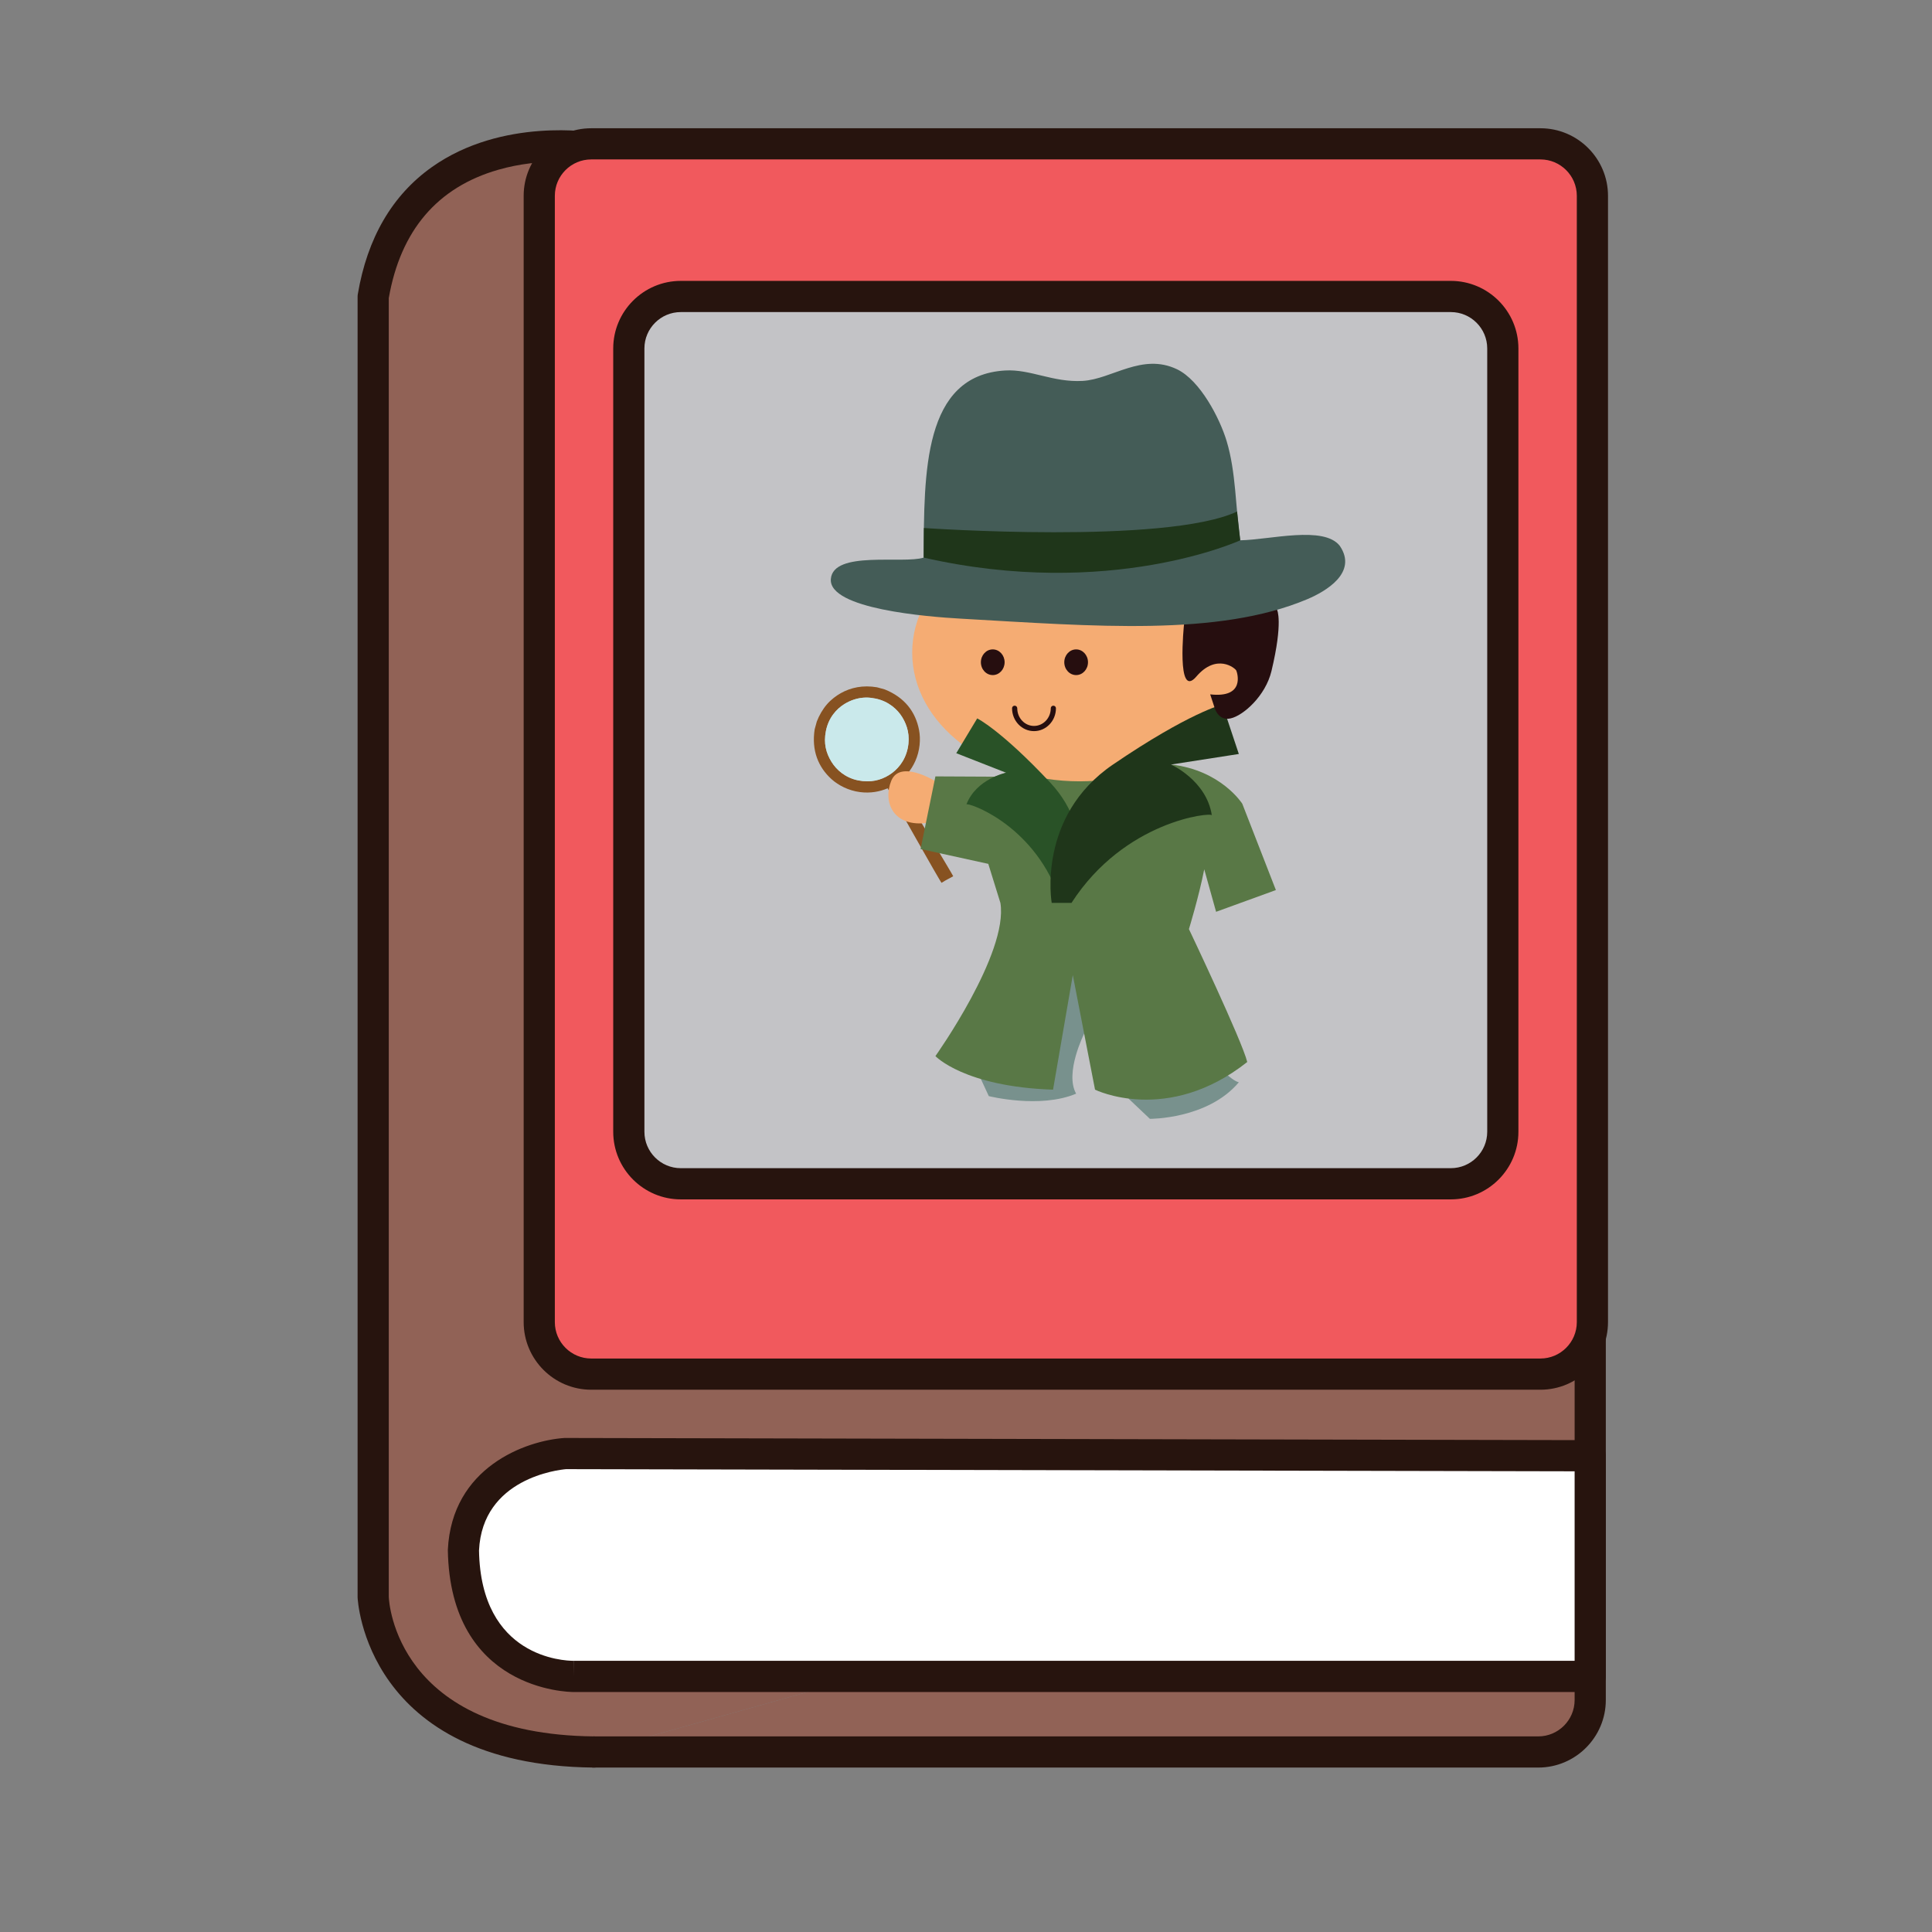
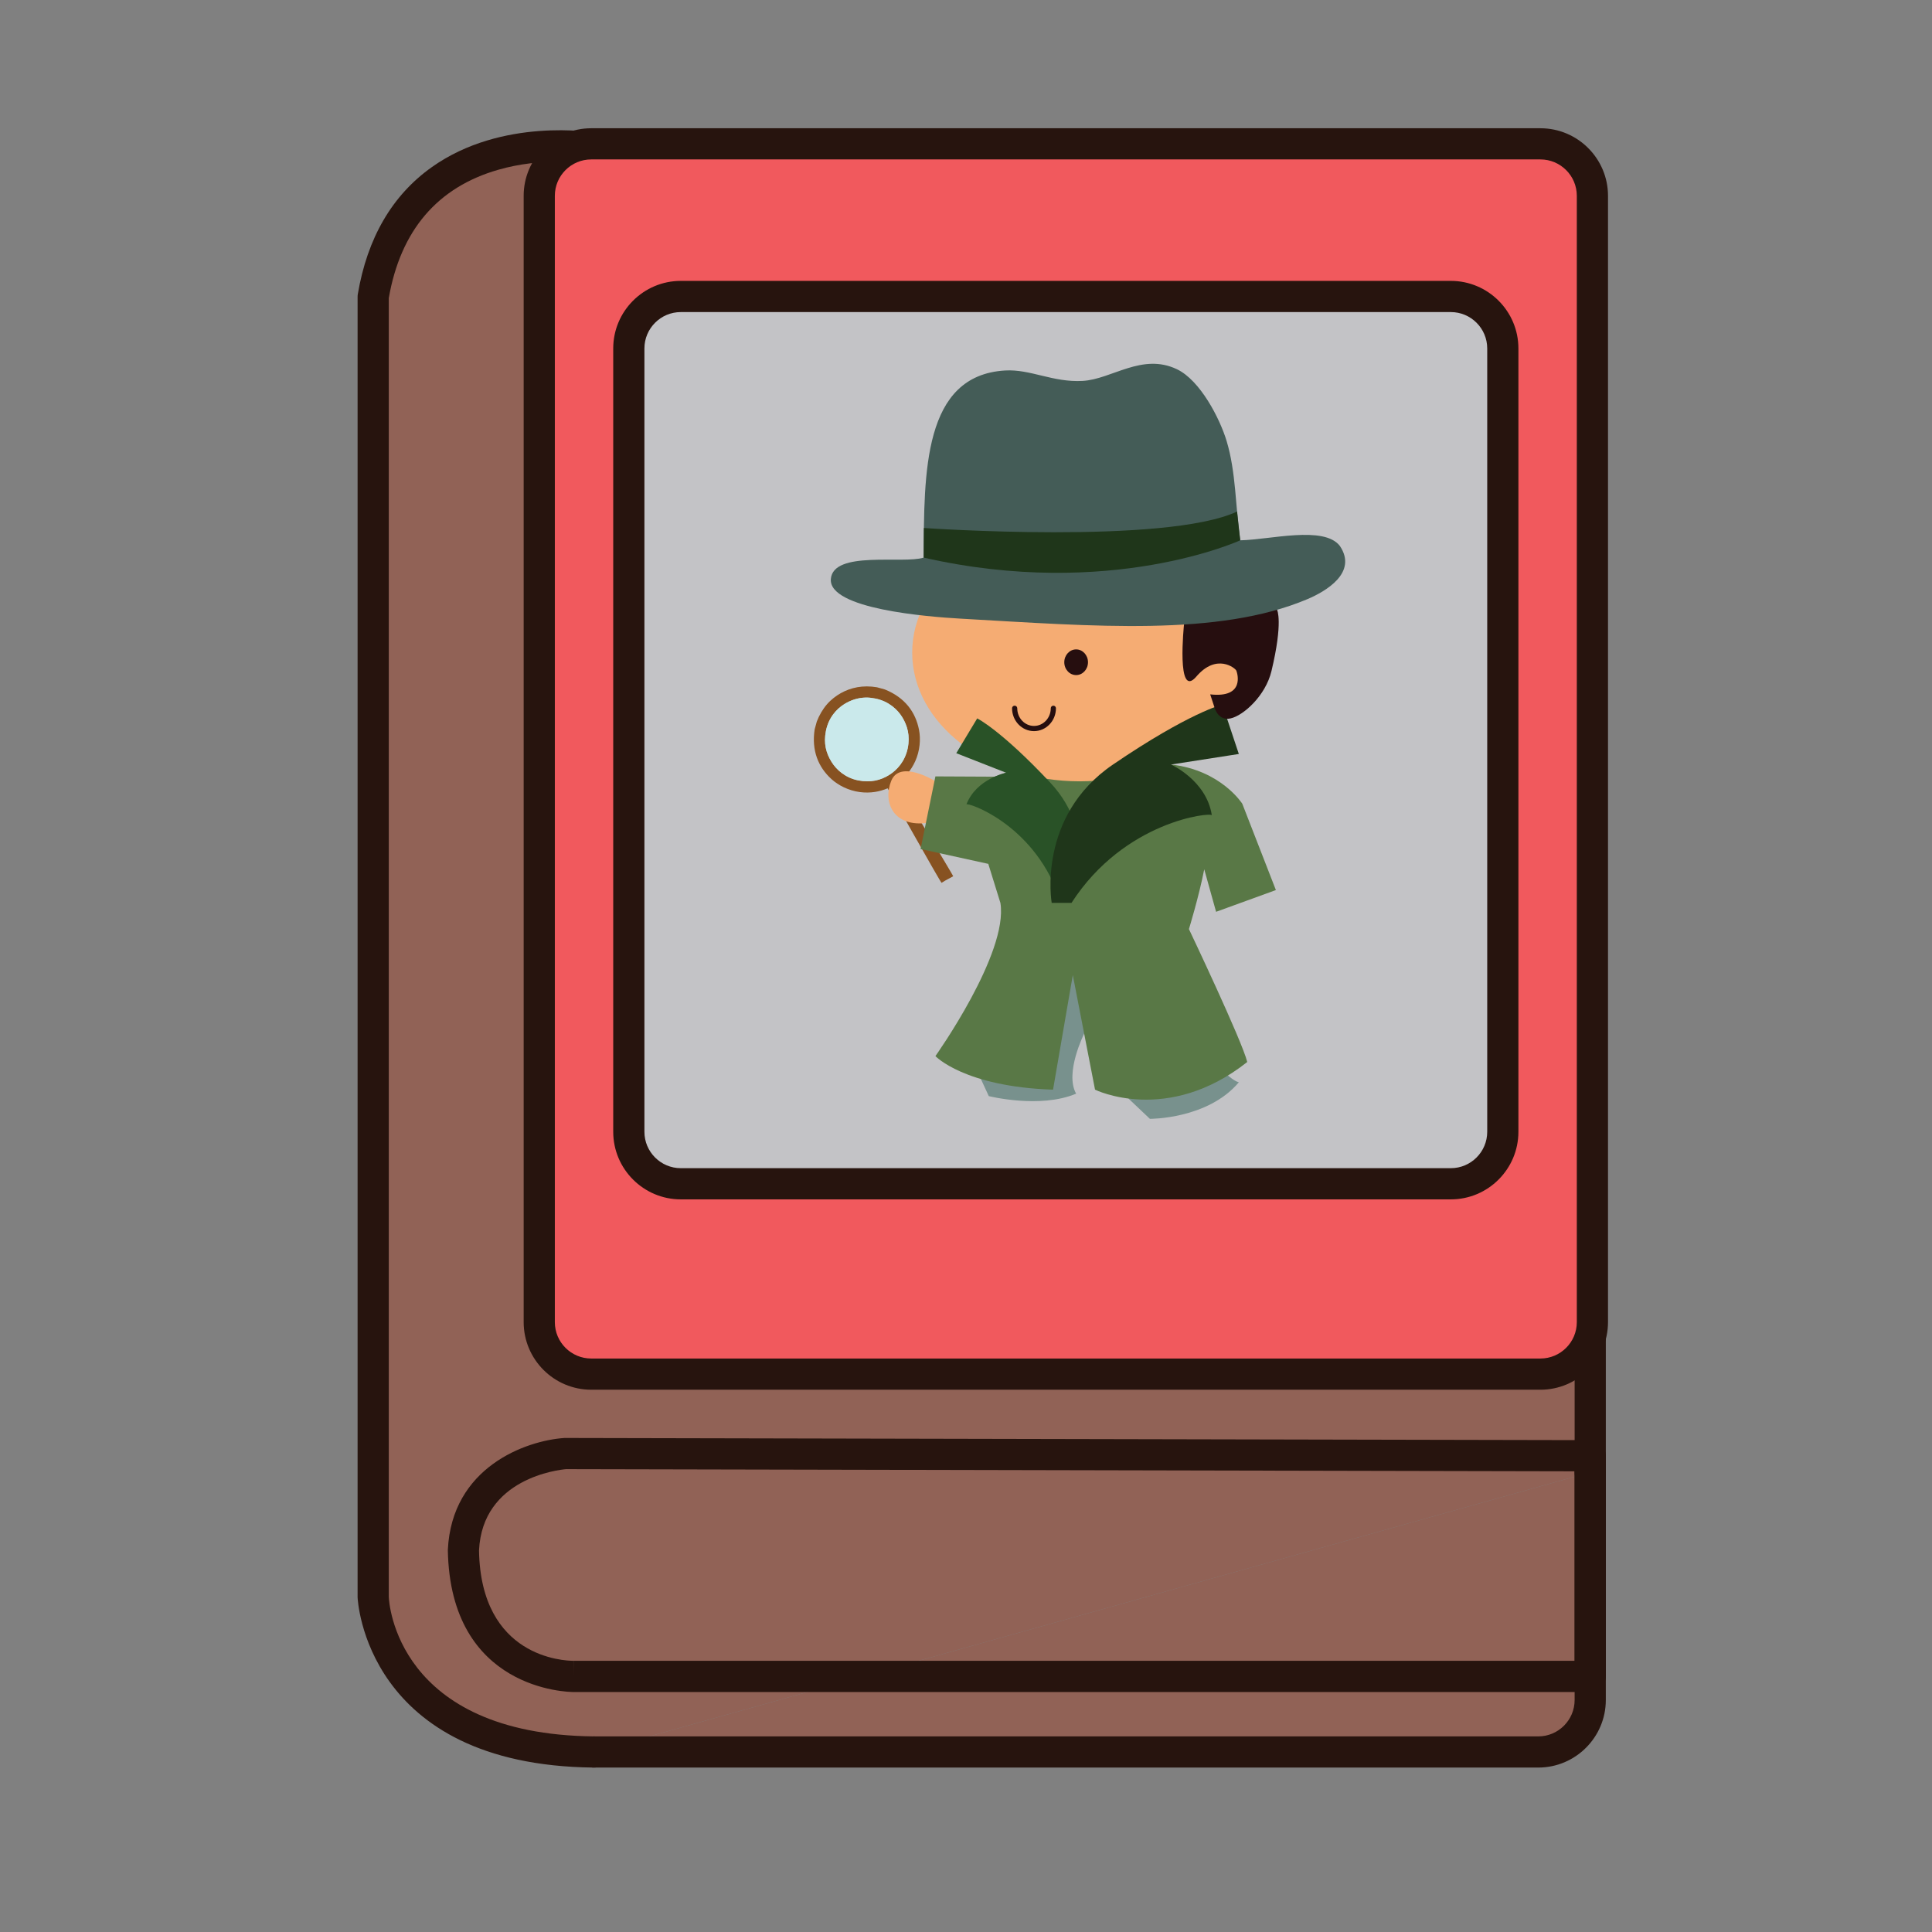
<svg xmlns="http://www.w3.org/2000/svg" version="1.1" id="Layer_1" x="0px" y="0px" width="500px" height="500px" viewBox="0 0 500 500" enable-background="new 0 0 500 500" xml:space="preserve">
  <rect x="0" y="0" width="500" height="500" fill="#808080" stroke="none" />
  <g id="Layer_1_copy">
    <g>
      <path fill="#916256" d="M411.551,381.031v-46.364L321.073,94.903L153.691,38.355c0,0-49.199-8.483-57.109,38.455v336.456    c0,0,1.127,39.576,57.109,40.146" />
      <path fill="#27140E" d="M153.691,457.444c-0.013,0-0.029,0-0.041,0c-59.18-0.595-61.094-43.634-61.104-44.062V76.81    c0-0.227,0.015-0.454,0.054-0.676c2.457-14.551,8.907-25.62,19.177-32.899c18.18-12.889,41.609-9.028,42.6-8.854    c0.202,0.032,0.408,0.083,0.605,0.152L322.364,91.08c1.146,0.388,2.059,1.267,2.482,2.4l90.474,239.759    c0.173,0.452,0.264,0.94,0.264,1.428v46.364c0,2.228-1.81,4.033-4.033,4.033c-2.229,0-4.038-1.807-4.038-4.033V335.4    L317.972,98.115L152.73,42.29c-1.832-0.264-12.551-1.583-23.773,1.642c-15.762,4.529-25.293,15.705-28.342,33.217v336.117    c0.05,1.33,1.923,35.594,53.117,36.112c2.227,0.024,4.013,1.848,3.996,4.074C157.704,455.671,155.901,457.444,153.691,457.444z" />
    </g>
    <g>
      <g>
        <path fill="#916256" d="M153.691,453.411h244.406c7.399,0,13.453-6.054,13.453-13.444v-58.936" />
      </g>
      <g>
        <path fill="#27140E" d="M398.098,457.444H153.691c-2.231,0-4.038-1.807-4.038-4.033c0-2.228,1.807-4.033,4.038-4.033h244.406     c5.188,0,9.415-4.224,9.415-9.411v-58.936c0-2.227,1.809-4.034,4.038-4.034c2.225,0,4.033,1.808,4.033,4.034v58.936     C415.584,449.6,407.735,457.444,398.098,457.444z" />
      </g>
    </g>
    <g>
-       <path fill="#FFFFFF" d="M146.342,376.18l265.209,0.562v57.113H148.543c0,0-28.063,0.567-28.609-32.797    C121.03,377.879,146.342,376.18,146.342,376.18z" />
      <path fill="#27140E" d="M148.458,437.895c-1.309,0-31.963-0.419-32.558-36.771c1.007-21.438,20.176-28.3,30.173-28.978    c0.091,0,0.128,0.018,0.281,0l265.2,0.562c2.225,0.009,4.029,1.815,4.029,4.034v57.113c0,2.227-1.81,4.039-4.033,4.039H148.458    L148.458,437.895z M146.494,380.214c-1.89,0.165-21.644,2.318-22.526,21.041c0.461,27.757,22.031,28.564,24.49,28.564v4.034    l0.023-4.034h259.031v-49.046L146.494,380.214z" />
    </g>
    <g>
      <g>
        <path fill="#F1595D" d="M412.112,342.165c0,7.405-6.052,13.453-13.454,13.453H153.007c-7.395,0-13.45-6.048-13.45-13.453V50.675     c0-7.395,6.056-13.45,13.45-13.45h245.651c7.402,0,13.454,6.055,13.454,13.45V342.165L412.112,342.165z" />
      </g>
      <g>
        <path fill="#27140E" d="M398.658,359.659H153.007c-9.639,0-17.483-7.853-17.483-17.494V50.675     c0-9.639,7.845-17.483,17.483-17.483h245.651c9.646,0,17.492,7.844,17.492,17.483v291.49     C416.15,351.807,408.306,359.659,398.658,359.659z M153.007,41.259c-5.193,0-9.416,4.223-9.416,9.416v291.49     c0,5.196,4.223,9.419,9.416,9.419h245.651c5.196,0,9.421-4.223,9.421-9.419V50.675c0-5.193-4.226-9.416-9.421-9.416H153.007z" />
      </g>
    </g>
    <g>
      <g>
        <path fill="#C3C3C6" d="M388.926,292.904c0,7.397-6.051,13.453-13.45,13.453H176.188c-7.398,0-13.453-6.056-13.453-13.453V90.18     c0-7.398,6.055-13.453,13.453-13.453h199.287c7.399,0,13.45,6.054,13.45,13.453L388.926,292.904L388.926,292.904z" />
      </g>
      <g>
        <path fill="#27140E" d="M375.476,310.398H176.188c-9.643,0-17.486-7.854-17.486-17.494V90.18c0-9.642,7.844-17.486,17.486-17.486     h199.287c9.645,0,17.488,7.844,17.488,17.486v202.724C392.964,302.545,385.119,310.398,375.476,310.398z M176.188,80.765     c-5.188,0-9.415,4.223-9.415,9.415v202.724c0,5.195,4.227,9.419,9.415,9.419h199.287c5.193,0,9.417-4.224,9.417-9.419V90.18     c0-5.192-4.224-9.415-9.417-9.415H176.188z" />
      </g>
    </g>
    <g>
      <g>
        <path fill="#875221" d="M226.975,177.871c0.668,0.186,1.327,0.367,2.001,0.552c5.2,2.083,7.98,5.857,8.871,10.492     c0.453,2.342,0.247,5.37-0.987,8.092c-1.125,2.479-2.771,4.331-4.593,5.551c0.751,1.365,14.463,24.069,14.422,24.205     c-1.443,0.845-1.6,0.805-3.011,1.712c-0.247-0.066-13.181-23.104-13.965-24.465c-2.013,0.866-4.438,1.332-7.159,0.981     c-2.949-0.379-5.588-1.753-7.338-3.328c-3.456-3.118-5.225-7.445-4.38-12.922c0.182-0.664,0.367-1.332,0.549-2     c0.61-1.613,1.568-3.25,2.623-4.458c1.048-1.212,2.327-2.173,3.531-2.862C220.169,177.928,223.333,177.251,226.975,177.871z      M224.171,180.526c-2.203,0.025-4.101,0.73-5.643,1.683c-2.062,1.27-4.112,3.556-4.784,6.974     c-0.643,3.246,0.066,5.729,1.439,7.964c1.3,2.124,3.642,4.166,6.925,4.817c3.176,0.627,5.781-0.017,7.992-1.394     c2.067-1.287,4.108-3.535,4.817-6.929c0.672-3.274-0.111-5.868-1.394-7.993c-1.225-2.025-3.556-4.174-6.954-4.858     C225.763,180.625,224.958,180.526,224.171,180.526z" />
      </g>
      <g>
        <path fill="#CAE9EB" d="M226.57,180.791c3.398,0.684,5.729,2.833,6.954,4.858c1.282,2.125,2.065,4.718,1.394,7.993     c-0.709,3.395-2.75,5.642-4.817,6.929c-2.211,1.377-4.816,2.021-7.992,1.394c-3.283-0.652-5.625-2.693-6.925-4.817     c-1.373-2.235-2.082-4.718-1.439-7.964c0.672-3.418,2.723-5.704,4.784-6.974c1.542-0.953,3.439-1.658,5.643-1.683     C224.958,180.526,225.763,180.625,226.57,180.791z" />
      </g>
      <g>
        <path fill="#78918D" d="M292.048,284.3l5.542,5.255c0,0,14.964,0.123,23.018-9.461c-1.146-0.264-2.809-1.758-2.809-1.758     l-17.908-7.579L292.048,284.3z" />
      </g>
      <g>
        <path fill="#F5AC73" d="M241.843,202.051c0,0-8.912-5.498-11.177,0c-2.268,5.506,0.482,12.188,9.557,10.884     C249.291,211.624,241.843,202.051,241.843,202.051z" />
      </g>
      <g>
        <path fill="#78918D" d="M253.854,279.252l2.045,4.422c0,0,13.24,3.324,22.604-0.636c-3.04-5.37,2.079-15.532,2.079-15.532     l3.646-22.708l-21.638-2.816L253.854,279.252z" />
      </g>
      <g>
        <path fill="#597846" d="M311.657,224.973c-1.405,7.16-3.963,15.475-3.963,15.475s13.809,29.03,15.091,34.399     c-20.721,16.373-39.391,7.159-39.391,7.159l-5.754-29.661l-5.113,29.661c-23.025-0.767-30.441-8.692-30.441-8.692     s18.932-26.603,16.818-39.643l-3.135-10.104l-17.521-3.84l3.836-18.798l15.334,0.074l8.834-3.143c0,0,23.875-1.407,36.792,0     c12.923,1.406,18.457,10.142,18.457,10.142l8.697,22.345l-15.475,5.625L311.657,224.973z" />
      </g>
      <g>
        <path fill="#F5AC73" d="M322.785,168.896c0,18.402-19.413,33.312-43.354,33.312c-23.945,0-43.354-14.909-43.354-33.312     c0-18.394,19.409-33.308,43.354-33.308C303.372,135.588,322.785,150.502,322.785,168.896z" />
      </g>
      <g>
        <path fill="#295227" d="M277.785,232.463c0,0,6.775-16.328-5.987-29.93C259.036,188.927,252.9,185.92,252.9,185.92l-5.417,9.008     l12.897,5.057c0,0-7.695,1.55-10.27,8.195c0.251-0.599,16.946,4.887,23.784,23.414L277.785,232.463z" />
      </g>
      <g>
        <path fill="#1F361A" d="M272.18,233.672c0,0-3.921-22.337,15.859-35.811c19.784-13.474,28.309-15.52,28.309-15.52l4.26,12.789     l-17.562,2.73c0,0,9.205,4.095,10.571,13.127c-0.146-0.816-22.581,1.386-36.318,22.684L272.18,233.672L272.18,233.672z" />
      </g>
      <g>
        <path fill="#260E0F" d="M306.42,161.629c0,0-2.055,19.607,3.192,13.466c5.241-6.137,10.1-2.173,10.354-1.53     c0.257,0.635,2.311,7.16-6.771,6.137l1.097,3.324c0,0,0.879,3.634,4.188,2.895c3.304-0.734,9.036-5.839,10.569-12.232     c3.069-12.785,1.456-15.878,1.456-15.878l-22.433-4.198L306.42,161.629z" />
      </g>
      <g>
        <g>
          <path fill="#445C57" d="M320.971,139.832c7.737-0.144,21.637-3.872,25.772,1.439c4.729,6.97-3.733,11.82-8.401,13.792      c-23.055,9.725-55.005,7.011-89.821,5.036c-8.369-0.475-34.146-2.479-33.498-10.262c0.618-7.452,18.691-3.823,24.023-5.53      c0.107-22.011-0.156-47.161,21.062-48.426c6.584-0.393,12.379,3.134,20.086,2.697c7.527-0.42,15.351-7.325,24.384-3.027      c6.029,2.867,11.126,12.765,12.88,18.617C319.881,122.239,319.712,131.011,320.971,139.832z" />
        </g>
      </g>
      <g>
        <path fill="#1F361A" d="M239.1,136.645c0,0,62.61,4.355,81.058-4.26l0.812,7.448c0,0-33.643,15.458-81.925,4.475L239.1,136.645z" />
      </g>
      <g>
-         <path fill="#260E0F" d="M259.993,171.387c0,1.84-1.377,3.324-3.068,3.324c-1.698,0-3.071-1.484-3.071-3.324     c0-1.834,1.373-3.324,3.071-3.324C258.616,168.063,259.993,169.552,259.993,171.387z" />
-       </g>
+         </g>
      <g>
        <path fill="#260E0F" d="M281.57,171.387c0,1.84-1.373,3.324-3.067,3.324s-3.067-1.484-3.067-3.324     c0-1.834,1.373-3.324,3.067-3.324S281.57,169.552,281.57,171.387z" />
      </g>
      <g>
        <path fill="#260E0F" d="M267.6,189.216c-3.131,0-5.68-2.651-5.68-5.918c0-0.371,0.301-0.668,0.672-0.668s0.672,0.297,0.672,0.668     c0,2.524,1.943,4.574,4.336,4.574c2.392,0,4.338-2.05,4.338-4.574c0-0.371,0.297-0.668,0.668-0.668s0.672,0.297,0.672,0.668     C273.277,186.564,270.732,189.216,267.6,189.216z" />
      </g>
    </g>
  </g>
</svg>